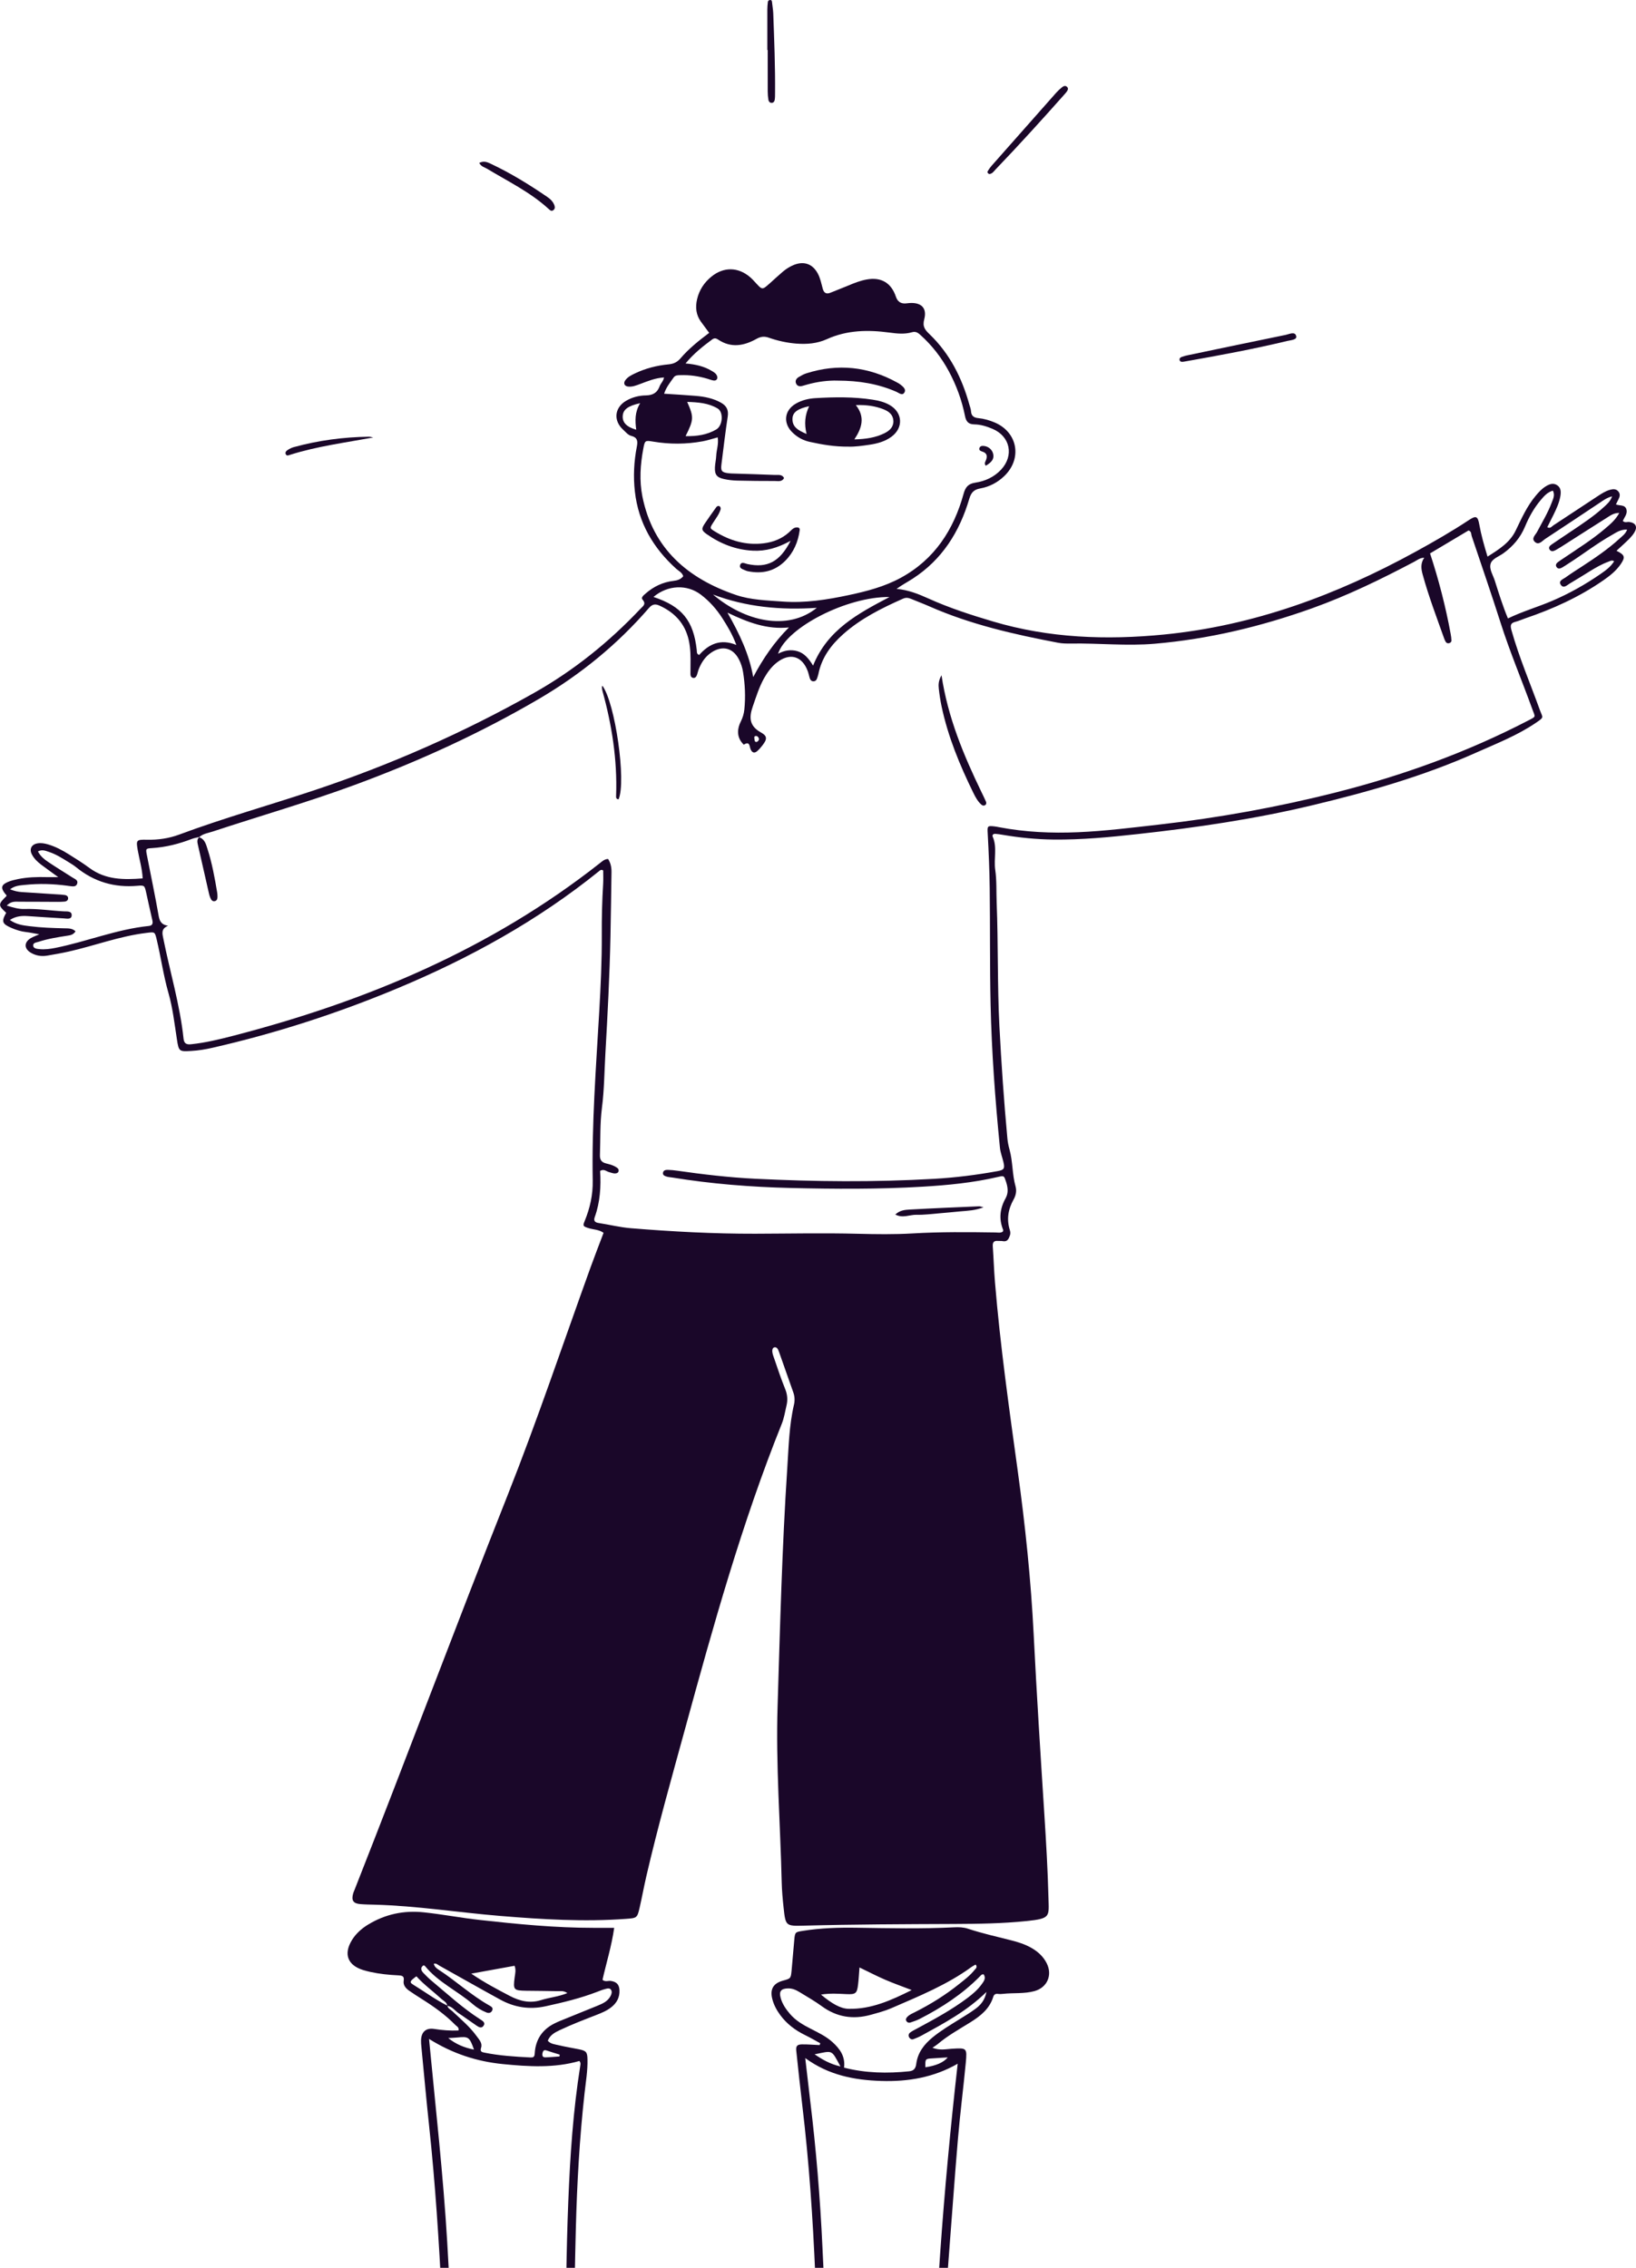
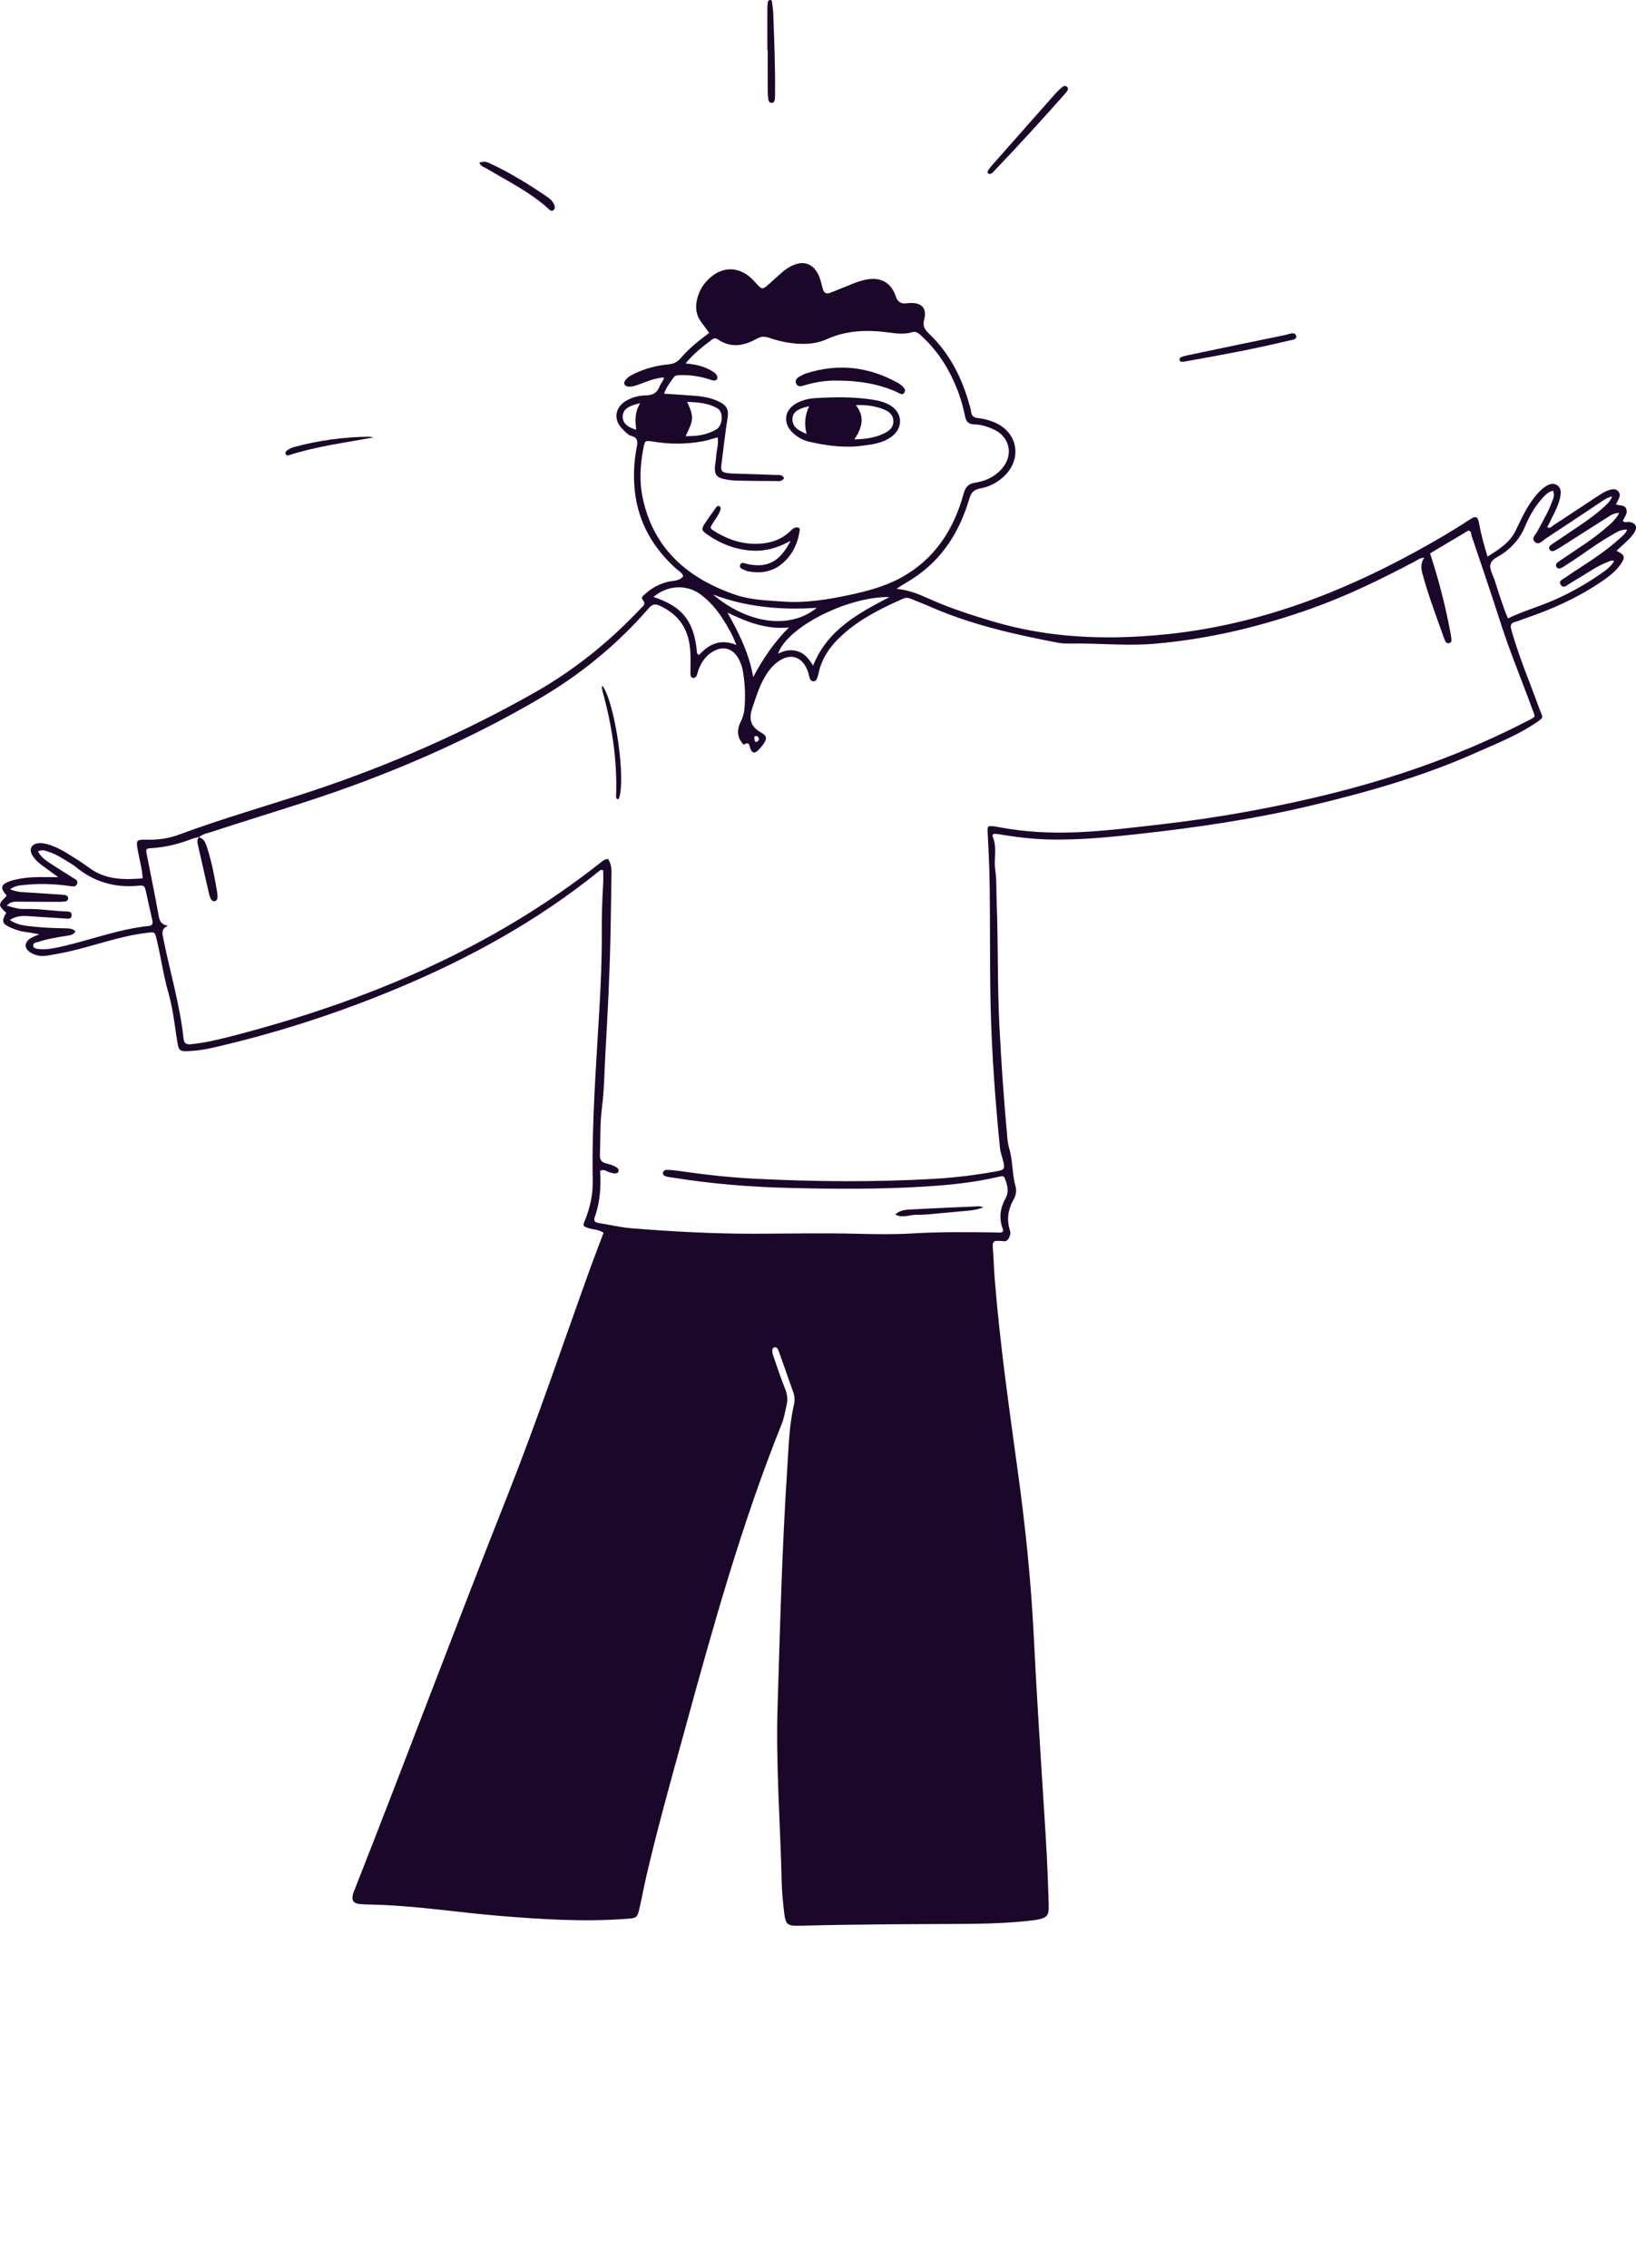
<svg xmlns="http://www.w3.org/2000/svg" width="298" height="413" viewBox="0 0 298 413" fill="none">
  <g clip-path="url(#clip0_3487_7143)">
-     <path d="M102.773 445.002C102.859 439.284 102.981 433.562 103.017 427.844C103.071 418.861 103.157 409.874 103.514 400.9C103.848 392.608 104.394 384.334 105.707 376.128C105.743 375.907 105.811 375.676 105.535 375.329C100.982 376.643 96.275 376.358 91.563 375.889C86.843 375.419 82.438 373.992 78.15 371.309C79.342 383.865 80.736 396.072 81.463 408.334C82.185 420.555 82.6 432.794 83.543 445.006H81.829C82.004 443.516 81.806 442.039 81.702 440.558C81.174 433.304 80.863 426.042 80.497 418.78C79.965 408.262 79.297 397.752 78.177 387.274C77.659 382.437 77.225 377.591 76.756 372.75C76.715 372.352 76.679 371.951 76.693 371.549C76.742 370.013 77.604 369.259 79.098 369.494C80.569 369.724 82.036 369.837 83.512 369.774C83.656 369.196 83.201 369.028 82.943 368.771C81.129 366.919 79.035 365.429 76.851 364.052C76.079 363.564 75.307 363.071 74.553 362.548C73.917 362.105 73.398 361.531 73.534 360.696C73.674 359.838 73.2 359.766 72.559 359.734C70.844 359.653 69.138 359.481 67.459 359.111C67.012 359.011 66.57 358.898 66.132 358.763C63.325 357.882 62.558 355.868 64.083 353.348C64.81 352.151 65.834 351.234 67.021 350.507C70.158 348.588 73.556 347.87 77.212 348.258C80.624 348.619 83.995 349.27 87.407 349.649C94.289 350.412 101.171 351.081 108.103 351.081C109.295 351.081 110.491 351.081 111.876 351.081C111.398 354.441 110.437 357.476 109.746 360.547C110.247 360.98 110.78 360.678 111.267 360.75C112.296 360.904 112.792 361.4 112.838 362.444C112.896 363.744 112.341 364.765 111.33 365.555C110.509 366.197 109.552 366.59 108.591 366.96C106.352 367.827 104.114 368.694 101.939 369.719C101.05 370.139 100.197 370.596 99.777 371.639C100.3 372.249 101.077 372.289 101.763 372.456C102.986 372.754 104.231 372.944 105.459 373.197C106.768 373.468 106.98 373.694 107.011 375.026C107.061 377.095 106.704 379.136 106.479 381.182C105.563 389.383 105.107 397.612 104.89 405.854C104.565 418.274 104.452 430.699 104.443 443.123C104.443 443.751 104.479 444.383 104.497 445.011H102.783L102.773 445.002ZM81.463 365.284C81.409 364.621 80.809 364.399 80.411 364.033C78.9 362.642 77.225 361.441 75.849 359.906C74.635 360.791 74.54 360.985 75.267 361.432C77.343 362.701 79.306 364.16 81.495 365.253C81.567 365.777 82.054 365.939 82.375 366.242C83.909 367.701 85.552 369.051 86.802 370.781C87.258 371.413 87.917 372.059 87.628 372.931C87.402 373.622 87.772 373.716 88.246 373.811C91.004 374.367 93.797 374.547 96.595 374.683C97.078 374.705 97.362 374.674 97.403 373.956C97.534 371.494 98.73 369.634 100.968 368.509C101.325 368.328 101.69 368.161 102.06 368.012C104.335 367.086 106.619 366.174 108.893 365.239C109.796 364.869 110.689 364.462 111.19 363.541C111.389 363.18 111.524 362.751 111.317 362.394C111.073 361.974 110.599 362.128 110.225 362.227C109.728 362.358 109.25 362.552 108.771 362.737C105.721 363.911 102.566 364.67 99.375 365.366C96.419 366.007 93.698 365.569 91.107 364.146C87.398 362.114 83.719 360.023 80.028 357.964C79.725 357.792 79.45 357.485 79.012 357.629C79.157 358.212 79.554 358.478 79.924 358.722C83.088 360.777 85.863 363.388 89.171 365.239C89.559 365.456 89.88 365.682 89.641 366.161C89.428 366.585 89.027 366.662 88.612 366.495C87.7 366.129 86.856 365.619 86.129 364.986C83.331 362.557 79.838 361.008 77.442 358.072C77.338 357.945 77.167 357.842 77.009 358.004C76.896 358.122 76.769 358.266 76.747 358.415C76.688 358.785 76.914 359.079 77.148 359.323C77.622 359.815 78.114 360.303 78.638 360.741C81.535 363.157 84.311 365.727 87.51 367.768C87.912 368.026 88.512 368.356 88.038 368.97C87.677 369.439 87.19 369.146 86.811 368.893C85.719 368.157 84.663 367.371 83.566 366.648C82.867 366.192 82.388 365.388 81.468 365.28L81.463 365.284ZM85.841 359.422C88.291 361.093 90.561 362.272 92.822 363.46C94.636 364.413 96.505 364.887 98.567 364.237C100.088 363.758 101.717 363.636 103.342 362.963C102.674 362.489 102.088 362.62 101.541 362.611C99.659 362.57 97.782 362.566 95.9 362.539C93.54 362.502 93.45 362.385 93.747 360.095C93.833 359.436 94.027 358.758 93.729 357.991C91.211 358.447 88.72 358.898 85.841 359.422ZM81.648 371.151C83.011 372.253 84.536 372.903 86.337 373.256C85.529 370.966 85.344 370.844 83.345 371.047C82.781 371.106 82.217 371.12 81.653 371.151H81.648ZM101.912 374.507C101.925 374.394 101.939 374.281 101.952 374.168C101.153 373.92 100.345 373.689 99.551 373.414C99.1 373.26 98.919 373.463 98.829 373.847C98.721 374.304 98.797 374.687 99.357 374.669C100.21 374.647 101.063 374.561 101.916 374.502L101.912 374.507Z" fill="#1A0729" />
-     <path d="M169.733 445.002C170.103 421.933 171.836 398.954 174.444 375.826C170.067 378.342 165.378 379.118 160.513 378.965C155.661 378.811 150.986 377.944 146.676 374.801C147.01 377.655 147.28 380.089 147.574 382.524C148.657 391.389 149.393 400.286 149.808 409.206C150.331 420.47 150.877 431.729 151.956 442.961C152.024 443.643 152.132 444.325 152.222 445.002H150.507C150.44 441.452 149.934 437.934 149.677 434.398C149.189 427.66 148.792 420.917 148.499 414.169C148.057 403.931 147.371 393.711 146.152 383.531C145.751 380.18 145.403 376.82 145.042 373.464C144.952 372.624 145.195 372.312 146.089 372.303C147.154 372.29 148.224 372.385 149.289 372.434C149.334 372.326 149.379 372.217 149.42 372.105C148.494 371.603 147.587 371.07 146.64 370.61C144.861 369.743 143.327 368.586 142.14 366.988C141.45 366.057 140.913 365.05 140.646 363.921C140.245 362.218 140.895 361.175 142.596 360.705C144.022 360.312 144.045 360.317 144.189 358.867C144.374 356.988 144.5 355.101 144.685 353.222C144.816 351.872 144.871 351.849 146.193 351.637C149.483 351.108 152.795 351.009 156.112 351.063C162.002 351.153 167.896 351.28 173.786 350.986C174.647 350.941 175.505 350.968 176.331 351.244C178.885 352.088 181.507 352.675 184.111 353.335C185.389 353.655 186.648 354.048 187.803 354.694C189.026 355.381 190.041 356.288 190.673 357.562C191.729 359.694 190.759 361.943 188.462 362.593C186.571 363.126 184.594 362.887 182.667 363.108C182.383 363.14 182.089 363.153 181.81 363.113C181.34 363.049 181.061 363.194 180.916 363.668C180.244 365.84 178.592 367.137 176.764 368.279C174.729 369.548 172.617 370.714 170.775 372.276C170.559 372.461 170.301 372.606 169.846 372.918C171.209 373.441 172.269 373.17 173.294 373.107C176.123 372.931 176.177 372.908 175.916 375.681C175.478 380.297 174.882 384.895 174.49 389.515C173.876 396.7 173.379 403.895 172.815 411.085C171.985 421.703 171.434 432.334 171.344 442.983C171.339 443.661 171.394 444.361 171.114 445.016H169.742L169.733 445.002ZM153.752 376.544C157.651 377.542 161.623 377.623 165.635 377.203C166.488 377.113 166.795 376.639 166.894 375.871C167.16 373.812 168.316 372.308 169.873 371.03C171.385 369.792 173.054 368.799 174.706 367.769C175.722 367.132 176.76 366.518 177.721 365.8C178.619 365.122 179.377 364.291 179.689 362.751C176.078 366.279 171.98 368.437 167.932 370.664C167.436 370.939 166.903 371.165 166.371 371.359C166.091 371.459 165.806 371.341 165.63 371.07C165.409 370.723 165.495 370.375 165.779 370.154C166.136 369.878 166.556 369.679 166.957 369.463C170.13 367.751 173.303 366.044 176.195 363.876C177.161 363.153 178.077 362.376 178.79 361.392C179.183 360.85 179.648 360.29 179.188 359.563C178.818 359.482 178.66 359.748 178.466 359.947C175.293 363.158 171.57 365.588 167.58 367.638C167.025 367.922 166.425 368.13 165.829 368.324C165.554 368.415 165.251 368.324 165.089 368.04C164.913 367.737 165.08 367.493 165.283 367.281C165.689 366.861 166.231 366.649 166.741 366.391C169.557 364.969 172.219 363.307 174.684 361.333C175.667 360.547 176.678 359.789 177.473 358.8C177.685 358.538 178.132 358.267 177.712 357.77C177.455 357.919 177.197 358.036 176.967 358.203C172.486 361.469 167.391 363.528 162.359 365.714C161.158 366.233 159.872 366.568 158.608 366.92C155.381 367.814 152.407 367.349 149.663 365.335C148.377 364.391 146.969 363.605 145.606 362.765C144.965 362.372 144.284 362.087 143.508 362.11C142.253 362.146 141.865 362.652 142.203 363.858C142.519 364.987 143.174 365.922 143.923 366.793C144.956 367.99 146.292 368.749 147.673 369.458C149.045 370.163 150.458 370.826 151.613 371.87C152.967 373.089 154.009 374.485 153.743 376.553L153.752 376.544ZM149.541 363.23C151.505 364.878 153.098 365.8 154.587 365.831C158.689 365.913 162.3 364.3 166.064 362.413C164.268 361.717 162.715 361.175 161.208 360.52C159.678 359.856 158.193 359.084 156.559 358.298C156.46 359.509 156.415 360.471 156.298 361.424C156.103 363.031 155.855 363.221 154.217 363.153C152.75 363.09 151.284 362.964 149.541 363.235V363.23ZM153.089 376.323C151.369 373.121 151.721 373.468 148.382 374.11C149.799 375.072 151.193 375.889 153.089 376.323ZM168.555 376.476C170.541 376.178 171.863 375.6 172.635 374.674C171.7 374.733 170.793 374.801 169.886 374.85C168.528 374.927 168.528 374.923 168.555 376.476Z" fill="#1A0729" />
    <path d="M129.18 60.621C128.63 59.88 128.151 59.239 127.682 58.593C126.779 57.346 126.635 55.964 126.973 54.501C127.362 52.821 128.264 51.453 129.591 50.373C131.811 48.567 134.456 48.607 136.631 50.472C137.019 50.807 137.367 51.195 137.714 51.575C138.834 52.798 138.861 52.803 140.147 51.66C140.959 50.938 141.754 50.193 142.58 49.488C143.193 48.969 143.87 48.54 144.619 48.237C146.47 47.501 148.022 48.065 148.965 49.818C149.43 50.685 149.611 51.647 149.868 52.586C150.071 53.322 150.495 53.634 151.276 53.304C152.328 52.862 153.406 52.473 154.458 52.026C155.568 51.556 156.683 51.109 157.87 50.897C160.51 50.418 162.347 51.511 163.191 54.036C163.482 54.912 164.071 55.32 164.955 55.26C165.185 55.246 165.411 55.21 165.637 55.192C167.789 55.034 168.904 56.077 168.349 58.15C167.988 59.496 168.511 60.088 169.324 60.869C173.015 64.419 175.227 68.831 176.581 73.718C176.689 74.102 176.851 74.49 176.87 74.883C176.915 75.75 177.407 76.071 178.187 76.143C179.221 76.243 180.209 76.527 181.161 76.929C185.381 78.699 186.248 83.523 182.922 86.707C181.694 87.881 180.209 88.658 178.553 88.951C177.38 89.159 176.888 89.71 176.554 90.844C174.785 96.841 171.625 101.904 166.264 105.373C165.316 105.987 164.31 106.511 163.312 107.242C165.393 107.419 167.27 108.159 169.107 108.99C172.921 110.715 176.888 111.994 180.891 113.181C191.095 116.212 201.515 116.587 212.008 115.557C228.386 113.949 243.482 108.349 257.82 100.491C261.132 98.675 264.409 96.796 267.563 94.71C268.859 93.852 269.179 93.987 269.454 95.509C269.797 97.424 270.321 99.28 270.957 101.367C273.074 100.025 275.028 98.815 276.093 96.602C277.163 94.385 278.165 92.131 279.776 90.23C280.295 89.615 280.836 89.024 281.522 88.595C282.177 88.184 282.89 87.886 283.612 88.346C284.343 88.811 284.352 89.57 284.226 90.342C284.022 91.544 283.517 92.637 282.989 93.716C282.614 94.479 282.226 95.234 281.838 96.006C282.393 96.326 282.646 95.866 282.939 95.681C285.625 93.933 288.283 92.144 290.968 90.392C291.681 89.927 292.399 89.444 293.243 89.204C293.834 89.037 294.384 89.001 294.804 89.525C295.183 89.999 295.039 90.492 294.786 90.97C294.655 91.219 294.533 91.476 294.344 91.86C295.025 92.149 296.054 91.846 296.275 92.844C296.451 93.635 295.851 94.226 295.603 94.881C296.009 95.261 296.415 95.003 296.785 95.057C297.968 95.225 298.329 95.956 297.683 96.999C297.201 97.781 296.505 98.395 295.838 99.023C295.391 99.447 294.93 99.858 294.448 100.301C295.986 101.069 296.095 101.457 295.206 102.753C294.38 103.955 293.261 104.844 292.083 105.662C287.678 108.724 282.845 110.91 277.785 112.626C277.19 112.829 276.612 113.1 276.007 113.249C275.078 113.479 275.096 113.981 275.321 114.785C276.716 119.753 278.751 124.486 280.498 129.327C281.012 130.75 281.342 130.56 279.771 131.63C276.391 133.934 272.586 135.411 268.89 137.059C259.25 141.368 249.137 144.24 238.892 146.683C228.472 149.172 217.902 150.721 207.265 151.891C202.143 152.455 197.025 152.952 191.862 152.893C188.761 152.857 185.697 152.55 182.646 152.031C182.195 151.954 181.744 151.882 181.292 151.85C180.954 151.827 180.683 152.053 180.823 152.369C181.68 154.325 180.99 156.393 181.283 158.399C181.572 160.372 181.464 162.4 181.545 164.401C181.843 171.898 181.658 179.404 182.046 186.905C182.398 193.711 182.867 200.508 183.495 207.296C183.558 207.974 183.693 208.656 183.878 209.315C184.497 211.528 184.361 213.863 184.988 216.076C185.214 216.885 185.038 217.707 184.645 218.407C183.639 220.2 183.319 222.038 183.946 224.02C184.045 224.341 184.077 224.666 183.946 225.023C183.716 225.66 183.468 226.188 182.633 226.021C182.357 225.967 182.06 226.012 181.775 225.985C181.003 225.913 180.787 226.279 180.837 227.006C180.99 229.178 181.058 231.355 181.238 233.523C182.19 245.057 183.82 256.506 185.395 267.964C186.753 277.837 187.791 287.745 188.288 297.704C188.834 308.629 189.533 319.545 190.233 330.461C190.553 335.487 190.851 340.523 190.977 345.559C191.068 349.077 191.42 349.384 186.947 349.849C182.565 350.301 178.147 350.359 173.742 350.377C164.644 350.414 155.541 350.441 146.447 350.684C143.117 350.775 143.094 350.734 142.733 347.406C142.566 345.87 142.426 344.326 142.39 342.781C142.137 332.077 141.302 321.383 141.641 310.666C142.092 296.241 142.449 281.811 143.401 267.404C143.658 263.529 143.735 259.618 144.624 255.802C144.795 255.07 144.764 254.32 144.511 253.598C143.636 251.118 142.765 248.634 141.885 246.155C141.808 245.942 141.718 245.717 141.578 245.545C141.483 245.432 141.284 245.342 141.14 245.351C140.896 245.364 140.734 245.545 140.693 245.793C140.603 246.326 140.824 246.814 140.986 247.293C141.636 249.185 142.264 251.091 143.017 252.943C143.428 253.954 143.514 254.93 143.266 255.951C142.999 257.062 142.841 258.195 142.408 259.27C135.138 277.362 129.916 296.105 124.776 314.875C122.325 323.813 119.802 332.732 117.713 341.765C117.275 343.662 116.932 345.577 116.494 347.473C116.074 349.293 115.971 349.302 114.071 349.443C106.403 350.016 98.772 349.542 91.126 348.914C83.486 348.286 75.9 347.067 68.223 346.864C67.365 346.841 66.503 346.832 65.65 346.76C64.337 346.656 63.967 346.087 64.333 344.8C64.396 344.583 64.5 344.375 64.581 344.163C74.008 320.254 82.999 296.177 92.467 272.286C97.887 258.606 102.567 244.655 107.563 230.822C108.321 228.726 109.133 226.649 109.941 224.513C109.106 223.898 108.091 223.939 107.188 223.65C106.191 223.325 106.132 223.253 106.498 222.367C107.464 220.014 108.01 217.594 107.965 215.028C107.78 204.767 108.551 194.542 109.147 184.313C109.418 179.625 109.639 174.933 109.616 170.231C109.598 167.138 109.675 164.048 109.865 160.964C109.914 160.124 109.874 159.279 109.874 158.516C109.481 158.299 109.314 158.489 109.142 158.629C97.968 167.661 85.53 174.508 72.316 180.018C61.426 184.561 50.234 188.179 38.726 190.807C37.444 191.101 36.149 191.318 34.826 191.39C32.638 191.512 32.57 191.508 32.222 189.258C31.785 186.431 31.469 183.577 30.679 180.822C29.767 177.638 29.32 174.355 28.553 171.144C28.192 169.635 28.215 169.707 26.64 169.897C21.784 170.484 17.216 172.236 12.478 173.298C11.196 173.582 9.901 173.808 8.606 174.029C7.559 174.21 6.539 174.048 5.623 173.506C4.35 172.756 4.359 171.582 5.632 170.832C6.015 170.606 6.444 170.462 7.157 170.145C6.151 169.974 5.46 169.816 4.756 169.739C3.835 169.635 2.969 169.364 2.125 169.003C0.374 168.253 0.225 167.829 1.128 166.23C-0.362 164.879 -0.362 164.672 1.168 163.195C1.236 162.978 1.046 162.906 0.947 162.779C0.094 161.7 0.207 161.135 1.466 160.602C2.039 160.359 2.662 160.219 3.276 160.092C5.022 159.735 6.796 159.686 8.574 159.735C9.116 159.749 9.657 159.735 10.61 159.735C9.341 158.814 8.43 158.164 7.536 157.495C6.846 156.976 6.214 156.38 5.812 155.607C5.298 154.618 5.735 153.769 6.837 153.584C7.464 153.48 8.082 153.584 8.7 153.76C10.091 154.162 11.35 154.835 12.559 155.594C13.818 156.384 15.086 157.17 16.278 158.055C19.216 160.237 22.537 160.237 25.99 159.966C25.895 158.168 25.39 156.52 25.092 154.835C24.767 152.997 24.821 152.88 26.748 152.925C28.779 152.974 30.76 152.685 32.647 151.985C40.693 148.991 48.957 146.674 57.098 143.964C71.034 139.326 84.416 133.441 97.21 126.224C104.503 122.115 110.939 116.93 116.675 110.851C117.122 110.377 117.762 110.024 117.036 109.193C116.697 108.81 117.266 108.381 117.6 108.087C119.062 106.813 120.75 106.005 122.677 105.784C123.395 105.702 123.995 105.513 124.455 104.935C124.252 104.253 123.629 103.986 123.173 103.58C118.981 99.795 116.291 95.216 115.646 89.529C115.334 86.779 115.474 84.033 116.002 81.328C116.196 80.33 116.111 79.67 115.005 79.386C114.378 79.228 113.976 78.677 113.511 78.257C111.679 76.59 111.927 74.215 114.066 72.977C115.176 72.331 116.408 72.024 117.677 72.006C118.9 71.988 119.721 71.528 120.15 70.353C120.344 69.825 120.827 69.432 120.953 68.741C119.364 68.827 117.961 69.423 116.544 69.951C115.844 70.213 115.149 70.489 114.382 70.394C113.755 70.313 113.516 69.82 113.872 69.292C114.305 68.655 114.991 68.321 115.664 68C117.595 67.079 119.649 66.555 121.761 66.356C122.682 66.27 123.345 65.972 123.95 65.263C125.444 63.52 127.226 62.079 129.189 60.612L129.18 60.621ZM36.307 152.428C35.864 152.536 35.404 152.6 34.984 152.762C32.62 153.674 30.201 154.298 27.66 154.451C26.549 154.519 26.531 154.569 26.748 155.68C27.47 159.388 28.251 163.086 28.905 166.808C29.081 167.811 29.447 168.42 30.616 168.592C29.271 169.143 29.578 170.06 29.758 170.972C30.972 177.028 32.773 182.963 33.432 189.127C33.527 190.022 33.928 190.257 34.795 190.171C37.421 189.9 39.976 189.276 42.521 188.617C66.729 182.339 89.416 172.824 109.242 157.211C109.68 156.868 110.09 156.447 110.767 156.429C111.241 157.17 111.399 157.96 111.385 158.846C111.327 162.739 111.277 166.627 111.196 170.52C111.047 177.683 110.672 184.828 110.266 191.973C110.081 195.233 110.063 198.512 109.643 201.741C109.273 204.6 109.382 207.45 109.278 210.3C109.246 211.19 109.531 211.659 110.406 211.876C111.119 212.052 111.85 212.246 112.46 212.712C112.649 212.856 112.739 213.064 112.672 213.312C112.599 213.574 112.383 213.655 112.157 213.687C111.746 213.75 111.381 213.561 110.993 213.47C110.478 213.353 110.023 212.806 109.314 213.231C109.485 216.072 109.318 218.917 108.33 221.658C108.109 222.277 108.321 222.611 108.998 222.715C110.975 223.022 112.933 223.51 114.924 223.673C122.451 224.287 129.997 224.693 137.552 224.675C143.789 224.657 150.026 224.522 156.263 224.684C159.58 224.77 162.902 224.815 166.219 224.621C171.251 224.327 176.287 224.368 181.324 224.445C181.771 224.454 182.24 224.576 182.66 224.3C182.687 224.192 182.759 224.061 182.727 223.975C181.911 221.974 182.141 220.06 183.179 218.203C183.72 217.228 183.585 216.23 183.251 215.209C182.885 214.107 182.912 214.075 181.775 214.337C177.244 215.394 172.641 215.837 168.01 216.112C160.004 216.587 151.994 216.537 143.983 216.343C136.771 216.171 129.587 215.602 122.46 214.441C122.122 214.387 121.77 214.374 121.445 214.274C121.125 214.179 120.727 214.048 120.759 213.628C120.8 213.118 121.246 213.037 121.653 213.046C122.221 213.059 122.794 213.118 123.359 213.199C128.061 213.872 132.782 214.428 137.525 214.663C148.392 215.205 159.264 215.304 170.132 214.681C174.017 214.459 177.88 213.972 181.708 213.276C182.885 213.064 183.052 212.815 182.782 211.646C182.574 210.756 182.227 209.902 182.136 208.981C181.279 200.314 180.629 191.634 180.439 182.927C180.286 175.886 180.363 168.836 180.277 161.79C180.236 158.471 180.092 155.156 179.916 151.841C179.839 150.427 179.821 150.35 181.157 150.5C181.441 150.531 181.721 150.59 182.001 150.644C186.749 151.547 191.532 151.764 196.357 151.556C201.281 151.344 206.159 150.73 211.047 150.174C221.973 148.937 232.763 146.986 243.423 144.285C255.554 141.21 267.243 136.987 278.359 131.219C279.848 130.447 279.667 130.659 279.13 129.187C277.221 123.921 275.037 118.759 273.336 113.416C271.648 108.128 269.838 102.88 268.069 97.618C267.952 97.27 268.069 96.787 267.496 96.602C265.185 97.98 262.834 99.379 260.487 100.78C262.085 105.644 263.335 110.512 264.246 115.467C264.319 115.855 264.368 116.252 264.382 116.65C264.386 116.894 264.192 117.074 263.962 117.129C263.736 117.187 263.493 117.129 263.357 116.912C263.235 116.722 263.141 116.51 263.064 116.298C261.687 112.418 260.212 108.566 259.129 104.587C258.862 103.607 258.718 102.6 259.426 101.57C258.614 101.588 258.131 102.022 257.603 102.302C251.578 105.481 245.463 108.457 239.037 110.761C229.731 114.089 220.208 116.383 210.334 117.232C205.234 117.671 200.161 117.115 195.075 117.196C194.276 117.21 193.459 117.196 192.679 117.043C184.691 115.521 176.779 113.728 169.297 110.431C168.2 109.948 167.072 109.528 165.966 109.067C165.47 108.859 165.014 108.792 164.486 109.026C160.605 110.752 156.814 112.626 153.605 115.476C151.375 117.454 149.656 119.771 149.065 122.778C149.02 123 148.929 123.217 148.866 123.438C148.762 123.795 148.573 124.07 148.171 124.075C147.76 124.075 147.58 123.768 147.476 123.429C147.354 123.049 147.287 122.648 147.151 122.273C146.131 119.445 143.857 118.804 141.487 120.669C140.526 121.424 139.818 122.39 139.217 123.442C138.279 125.095 137.733 126.902 137.11 128.686C136.406 130.696 136.509 132.227 138.604 133.387C139.813 134.056 139.75 134.625 138.861 135.767C138.581 136.129 138.279 136.481 137.936 136.779C137.421 137.231 137.006 137.086 136.731 136.472C136.496 135.943 136.609 134.9 135.494 135.609C135.467 135.627 135.268 135.393 135.16 135.266C134.158 134.051 134.325 132.615 134.921 131.432C135.3 130.682 135.503 129.977 135.584 129.21C135.819 126.92 135.711 124.63 135.345 122.363C135.219 121.573 134.971 120.8 134.6 120.087C133.504 117.969 131.577 117.49 129.577 118.827C128.436 119.59 127.732 120.683 127.249 121.934C127.127 122.255 127.068 122.598 126.951 122.918C126.825 123.262 126.599 123.542 126.193 123.438C125.886 123.357 125.768 123.072 125.768 122.765C125.768 122.25 125.768 121.735 125.778 121.22C125.8 119.671 125.8 118.131 125.462 116.605C124.785 113.565 122.903 111.551 120.141 110.295C119.459 109.988 118.882 109.939 118.218 110.706C112.482 117.345 105.758 122.828 98.198 127.259C87.507 133.523 76.279 138.64 64.657 142.926C56.119 146.074 47.377 148.585 38.744 151.434C37.895 151.714 36.966 151.818 36.261 152.469L36.316 152.428H36.307ZM124.857 66.189C126.739 66.352 128.233 66.713 129.587 67.513C129.979 67.743 130.39 67.964 130.588 68.411C130.819 68.922 130.53 69.373 129.988 69.296C129.596 69.238 129.221 69.08 128.837 68.967C127.235 68.497 125.602 68.262 123.927 68.321C123.467 68.335 123.002 68.312 122.695 68.754C122.054 69.671 121.341 70.547 120.967 71.699C122.97 71.835 124.848 71.934 126.721 72.092C128.323 72.228 129.884 72.526 131.32 73.329C132.344 73.903 132.737 74.657 132.556 75.859C132.118 78.745 131.78 81.644 131.414 84.539C131.256 85.785 131.464 86.034 132.732 86.187C133.071 86.228 133.418 86.233 133.761 86.242C136.221 86.323 138.68 86.386 141.14 86.495C141.731 86.522 142.44 86.327 142.819 87.055C142.44 87.791 141.736 87.597 141.144 87.597C138.856 87.597 136.564 87.583 134.276 87.524C133.477 87.506 132.673 87.411 131.893 87.244C130.557 86.955 130.164 86.431 130.227 85.09C130.259 84.408 130.426 83.726 130.458 83.044C130.507 81.933 130.936 80.845 130.728 79.648C129.758 79.905 128.891 80.203 128.002 80.366C124.992 80.917 121.978 80.93 118.958 80.42C117.483 80.172 117.46 80.226 117.18 81.703C116.634 84.598 116.436 87.529 117.013 90.415C118.931 99.944 125.308 105.382 134.068 108.353C136.753 109.266 139.691 109.342 142.548 109.55C146.641 109.853 150.653 109.216 154.634 108.367C157.883 107.676 161.092 106.84 164.044 105.242C170.226 101.891 173.715 96.489 175.534 89.882C175.872 88.653 176.418 88.084 177.668 87.895C179.451 87.624 181.076 86.883 182.335 85.542C184.745 82.972 184.014 79.458 180.791 78.099C179.735 77.652 178.634 77.304 177.479 77.286C176.436 77.268 175.99 76.812 175.782 75.786C175.209 72.909 174.211 70.168 172.817 67.585C171.472 65.092 169.762 62.888 167.649 60.995C167.207 60.598 166.792 60.304 166.129 60.503C164.784 60.901 163.412 60.756 162.044 60.571C158.131 60.038 154.295 60.097 150.599 61.772C148.848 62.567 146.971 62.721 145.053 62.572C143.324 62.436 141.663 62.066 140.039 61.497C139.231 61.217 138.576 61.276 137.787 61.718C135.521 62.983 133.17 63.425 130.823 61.849C130.458 61.601 130.128 61.519 129.735 61.808C128.043 63.064 126.391 64.351 124.861 66.203L124.857 66.189ZM294.014 102.202C293.586 101.954 293.283 102.175 292.972 102.293C291.785 102.726 290.693 103.354 289.619 104.013C288.4 104.763 287.195 105.531 285.959 106.249C285.458 106.538 284.826 107.242 284.32 106.529C283.788 105.77 284.708 105.486 285.164 105.16C286.139 104.456 287.154 103.815 288.161 103.16C290.562 101.597 292.927 99.989 295.043 98.052C295.526 97.609 296.095 97.216 296.388 96.448C295.224 96.381 294.42 96.963 293.595 97.433C290.851 98.982 288.364 100.924 285.71 102.618C285.327 102.862 284.948 103.128 284.55 103.354C284.18 103.566 283.77 103.67 283.503 103.223C283.287 102.862 283.512 102.564 283.806 102.347C284.171 102.076 284.559 101.827 284.939 101.574C287.448 99.876 290.025 98.269 292.34 96.295C293.279 95.491 294.258 94.71 294.953 93.413C293.996 93.4 293.392 93.843 292.791 94.222C290.034 95.956 287.29 97.722 284.541 99.474C284.158 99.718 283.765 99.962 283.364 100.179C282.993 100.382 282.56 100.509 282.28 100.111C281.969 99.673 282.339 99.357 282.669 99.131C283.797 98.354 284.948 97.6 286.085 96.832C288.174 95.428 290.287 94.05 292.146 92.343C292.701 91.833 293.31 91.341 293.649 90.388C292.629 90.659 292.006 91.155 291.352 91.589C288.062 93.77 284.785 95.97 281.482 98.129C280.913 98.499 280.295 99.375 279.555 98.666C278.896 98.034 279.685 97.424 279.983 96.859C280.917 95.089 281.96 93.373 282.664 91.49C282.908 90.835 283.278 90.153 282.858 89.349C281.852 89.647 281.26 90.342 280.674 91.033C279.437 92.483 278.512 94.145 277.79 95.884C276.946 97.916 275.615 99.47 273.859 100.748C273.038 101.349 271.806 101.733 271.521 102.654C271.219 103.647 271.959 104.727 272.284 105.757C273.006 108.033 273.715 110.318 274.671 112.626C277.325 111.339 280.078 110.553 282.705 109.433C285.819 108.105 288.757 106.452 291.541 104.528C292.471 103.887 293.396 103.218 294.01 102.216L294.014 102.202ZM1.231 164.916C2.441 165.29 3.42 165.575 4.449 165.539C6.864 165.458 9.242 165.846 11.643 165.968C12.221 165.999 13.137 165.859 13.051 166.763C12.979 167.494 12.148 167.282 11.611 167.25C9.441 167.129 7.27 166.979 5.104 166.835C3.989 166.758 2.915 166.817 1.796 167.54C3.014 168.389 4.201 168.52 5.379 168.669C7.482 168.935 9.599 169.007 11.715 169.057C12.401 169.075 13.164 169.016 13.759 169.608C13.331 170.272 12.767 170.326 12.203 170.412C10.451 170.687 8.696 170.963 7.008 171.518C6.624 171.645 5.934 171.672 6.051 172.282C6.146 172.751 6.742 172.801 7.198 172.846C8.177 172.946 9.134 172.81 10.095 172.62C15.809 171.478 21.265 169.224 27.109 168.628C27.809 168.556 27.881 168.136 27.736 167.521C27.339 165.85 26.992 164.17 26.613 162.495C26.337 161.284 26.315 161.199 25.042 161.312C20.845 161.686 17.122 160.589 13.854 157.92C13.457 157.595 13.015 157.324 12.577 157.057C11.408 156.339 10.253 155.585 8.94 155.151C8.321 154.948 7.694 154.645 6.913 155.052C7.378 155.982 8.118 156.524 8.858 157.026C10.28 157.983 11.751 158.873 13.191 159.799C13.611 160.065 14.265 160.277 14.062 160.905C13.832 161.623 13.137 161.393 12.582 161.348C12.469 161.339 12.356 161.316 12.243 161.298C9.68 160.955 7.112 160.878 4.539 161.149C3.664 161.244 2.734 161.257 1.836 161.957C2.617 162.264 3.267 162.409 3.935 162.454C6.047 162.594 8.159 162.725 10.271 162.865C10.786 162.897 11.3 162.915 11.805 162.992C12.162 163.046 12.464 163.263 12.401 163.683C12.351 163.985 12.094 164.161 11.792 164.188C11.395 164.225 10.993 164.238 10.591 164.238C8.245 164.234 5.898 164.206 3.551 164.211C2.824 164.211 2.044 164.066 1.227 164.92L1.231 164.916ZM119.031 108.71C124.23 110.431 126.324 113.028 126.915 118.375C126.951 118.687 126.843 119.08 127.353 119.278C129.117 117.291 131.247 116.275 134.122 117.454C133.423 115.543 132.511 114.039 131.563 112.563C130.507 110.919 129.225 109.478 127.659 108.29C125.182 106.407 121.666 106.488 119.031 108.71ZM162.026 108.724C154.291 108.62 143.279 114.279 141.727 119.053C142.868 118.443 144.046 118.244 145.242 118.587C146.483 118.944 147.305 119.902 148.103 121.216C150.744 114.667 156.277 111.745 162.022 108.724H162.026ZM143.708 114.261C139.709 114.676 136.225 113.348 132.506 111.569C134.727 115.471 136.469 119.147 137.2 123.302C138.974 119.951 141.045 116.912 143.708 114.261ZM148.785 110.693C142.205 111.135 135.932 110.553 129.871 108.268C135.638 113.163 143.419 114.997 148.785 110.693ZM124.884 79.427C126.892 79.463 128.774 79.21 130.476 78.207C131.662 77.503 131.82 75.05 130.728 74.395C129.049 73.393 127.177 73.253 125.173 73.194C126.405 75.967 126.382 76.414 124.884 79.422V79.427ZM116.607 73.424C114.337 73.921 113.493 74.603 113.43 75.773C113.367 76.947 114.138 77.755 115.889 78.257C115.691 76.653 115.592 75.086 116.607 73.424ZM137.841 135.113C138.134 134.995 138.301 134.724 138.224 134.467C138.157 134.236 137.922 133.974 137.606 134.042C137.322 134.105 137.39 134.372 137.426 134.575C137.471 134.814 137.421 135.153 137.841 135.117V135.113Z" fill="#1A0729" />
    <path d="M215.504 65.885C215.225 65.912 214.985 65.885 214.891 65.641C214.755 65.297 214.994 65.094 215.265 64.995C215.64 64.855 216.028 64.76 216.421 64.679C222.346 63.441 228.272 62.195 234.206 60.984C234.861 60.853 235.908 60.28 236.111 61.242C236.251 61.901 235.077 61.946 234.446 62.1C228.335 63.572 222.152 64.715 215.965 65.808C215.798 65.839 215.626 65.862 215.5 65.885H215.504Z" fill="#1A0729" />
    <path d="M180.194 31.7C179.932 31.578 179.788 31.393 179.932 31.149C180.135 30.81 180.365 30.476 180.632 30.178C184.535 25.757 188.439 21.34 192.352 16.927C192.654 16.584 192.997 16.277 193.34 15.979C193.652 15.712 194.04 15.477 194.392 15.848C194.676 16.146 194.46 16.485 194.252 16.769C194.148 16.909 194.035 17.036 193.918 17.162C189.811 21.787 185.659 26.366 181.376 30.828C181.038 31.181 180.754 31.659 180.189 31.7H180.194Z" fill="#1A0729" />
    <path d="M139.77 9.099C139.77 6.637 139.766 4.176 139.77 1.719C139.77 1.263 139.811 0.807 139.869 0.355C139.906 0.089 140.136 -0.02 140.375 0.003C140.546 0.021 140.605 0.188 140.623 0.378C140.686 1.06 140.822 1.742 140.849 2.424C141.029 7.283 141.219 12.143 141.178 17.011C141.178 17.409 141.178 17.815 141.111 18.208C141.061 18.493 140.88 18.741 140.537 18.732C140.203 18.723 140.014 18.47 139.969 18.19C139.887 17.684 139.842 17.169 139.842 16.654C139.829 14.139 139.838 11.619 139.838 9.103C139.815 9.103 139.788 9.103 139.766 9.103L139.77 9.099Z" fill="#1A0729" />
    <path d="M87.297 29.664C88.172 29.235 88.813 29.547 89.422 29.836C93.037 31.538 96.427 33.63 99.717 35.883C100.281 36.272 100.777 36.759 101.003 37.441C101.116 37.785 101.071 38.132 100.71 38.326C100.403 38.489 100.191 38.286 99.969 38.083C96.621 35.007 92.55 33.042 88.71 30.726C88.249 30.445 87.644 30.355 87.297 29.669V29.664Z" fill="#1A0729" />
    <path d="M67.995 79.667C62.841 80.62 57.754 81.27 52.849 82.824C52.578 82.909 52.267 83.072 52.081 82.774C51.856 82.399 52.14 82.11 52.429 81.929C52.763 81.717 53.129 81.528 53.503 81.428C57.975 80.204 62.538 79.594 67.173 79.531C67.448 79.531 67.724 79.622 67.995 79.671V79.667Z" fill="#1A0729" />
-     <path d="M171.499 122.977C172.668 130.731 175.543 137.551 178.774 144.244C179.045 144.808 179.33 145.373 179.578 145.946C179.664 146.15 179.713 146.398 179.501 146.579C179.23 146.8 178.941 146.705 178.729 146.511C178.084 145.924 177.678 145.161 177.299 144.393C174.83 139.353 172.686 134.186 171.517 128.667C171.292 127.606 171.125 126.531 171.008 125.456C170.931 124.738 170.913 123.988 171.495 122.981L171.499 122.977Z" fill="#1A0729" />
    <path d="M36.258 152.47C37.292 152.782 37.522 153.762 37.784 154.566C38.623 157.172 39.115 159.868 39.566 162.564C39.602 162.79 39.611 163.02 39.616 163.246C39.62 163.598 39.575 163.969 39.187 164.091C38.686 164.244 38.469 163.865 38.307 163.495C38.194 163.237 38.117 162.957 38.054 162.677C37.382 159.737 36.723 156.788 36.046 153.848C35.924 153.324 35.847 152.836 36.312 152.43L36.263 152.466L36.258 152.47Z" fill="#1A0729" />
    <path d="M109.723 124.875C112.056 127.982 114.105 142.33 112.674 145.564C112.155 145.542 112.218 145.131 112.227 144.819C112.449 138.365 111.465 132.069 109.75 125.873C109.691 125.656 109.66 125.426 109.641 125.2C109.632 125.096 109.696 124.983 109.723 124.875Z" fill="#1A0729" />
    <path d="M163.083 221.179C163.904 220.398 164.834 220.321 165.709 220.272C169.924 220.037 174.14 219.865 178.355 219.68C178.504 219.675 178.657 219.748 179.145 219.865C177.597 220.457 176.274 220.484 174.97 220.601C173.666 220.723 172.361 220.859 171.053 220.963C169.69 221.075 168.322 221.261 166.959 221.224C165.714 221.193 164.441 221.906 163.078 221.179H163.083Z" fill="#1A0729" />
    <path d="M154.599 81.338C151.995 81.365 149.757 80.963 147.518 80.475C146.309 80.213 145.293 79.662 144.395 78.809C142.604 77.115 142.82 74.753 144.946 73.516C146.052 72.87 147.288 72.576 148.547 72.504C152.027 72.296 155.511 72.251 158.977 72.788C160.055 72.956 161.103 73.213 162.059 73.764C164.438 75.132 164.596 77.906 162.38 79.536C161.197 80.407 159.812 80.778 158.395 80.99C157.041 81.193 155.678 81.374 154.604 81.338H154.599ZM155.624 80.019C157.7 79.965 159.478 79.707 161.13 78.885C162.032 78.434 162.768 77.766 162.732 76.663C162.696 75.561 161.942 74.938 160.99 74.559C159.451 73.945 157.849 73.705 155.894 73.773C157.618 75.945 157.009 77.942 155.624 80.019ZM146.923 79.035C146.458 77.174 146.629 75.58 147.387 73.976C145.298 74.423 144.4 75.074 144.35 76.216C144.282 77.757 145.379 78.371 146.923 79.035Z" fill="#1A0729" />
    <path d="M144 98.494C141.64 99.785 139.487 100.4 137.158 100.287C134.04 100.133 131.26 99.049 128.732 97.274C127.762 96.592 127.735 96.303 128.398 95.314C129.066 94.316 129.766 93.345 130.465 92.37C130.605 92.175 130.854 92.067 131.066 92.198C131.264 92.32 131.318 92.582 131.246 92.812C130.966 93.697 130.389 94.42 129.901 95.188C129.274 96.172 129.26 96.19 130.159 96.751C132.907 98.458 135.859 99.347 139.126 98.941C140.868 98.724 142.439 98.105 143.752 96.913C144.131 96.57 144.447 96.136 144.997 96.055C145.381 96.001 145.729 96.105 145.665 96.565C145.372 98.692 144.573 100.589 143.034 102.129C141.134 104.035 138.837 104.55 136.26 104.035C136.093 104.004 135.926 103.949 135.773 103.877C135.331 103.665 134.617 103.529 134.812 102.906C135.028 102.211 135.687 102.622 136.147 102.721C139.744 103.48 142.023 102.355 144.005 98.498L144 98.494Z" fill="#1A0729" />
    <path d="M152.548 69.31C150.901 69.265 148.92 69.49 146.975 70.046C146.699 70.123 146.429 70.209 146.149 70.281C145.652 70.412 145.201 70.326 144.998 69.82C144.795 69.319 145.07 68.917 145.49 68.664C145.928 68.402 146.388 68.144 146.871 67.991C152.634 66.153 158.153 66.754 163.438 69.671C163.637 69.779 163.84 69.892 164.02 70.037C164.472 70.398 165.067 70.863 164.77 71.432C164.386 72.159 163.732 71.55 163.28 71.351C159.968 69.91 156.502 69.319 152.553 69.314L152.548 69.31Z" fill="#1A0729" />
-     <path d="M179.558 84.818C179.323 84.492 179.387 84.267 179.481 84.063C179.878 83.223 179.933 82.528 178.831 82.203C178.57 82.126 178.276 81.941 178.407 81.588C178.547 81.195 178.908 81.177 179.26 81.218C180.1 81.322 180.763 81.927 180.921 82.722C181.083 83.549 180.691 84.167 179.558 84.818Z" fill="#1A0729" />
  </g>
  <defs>
    <clipPath id="clip0_3487_7143">
      <rect width="298" height="445" fill="white" />
    </clipPath>
  </defs>
</svg>